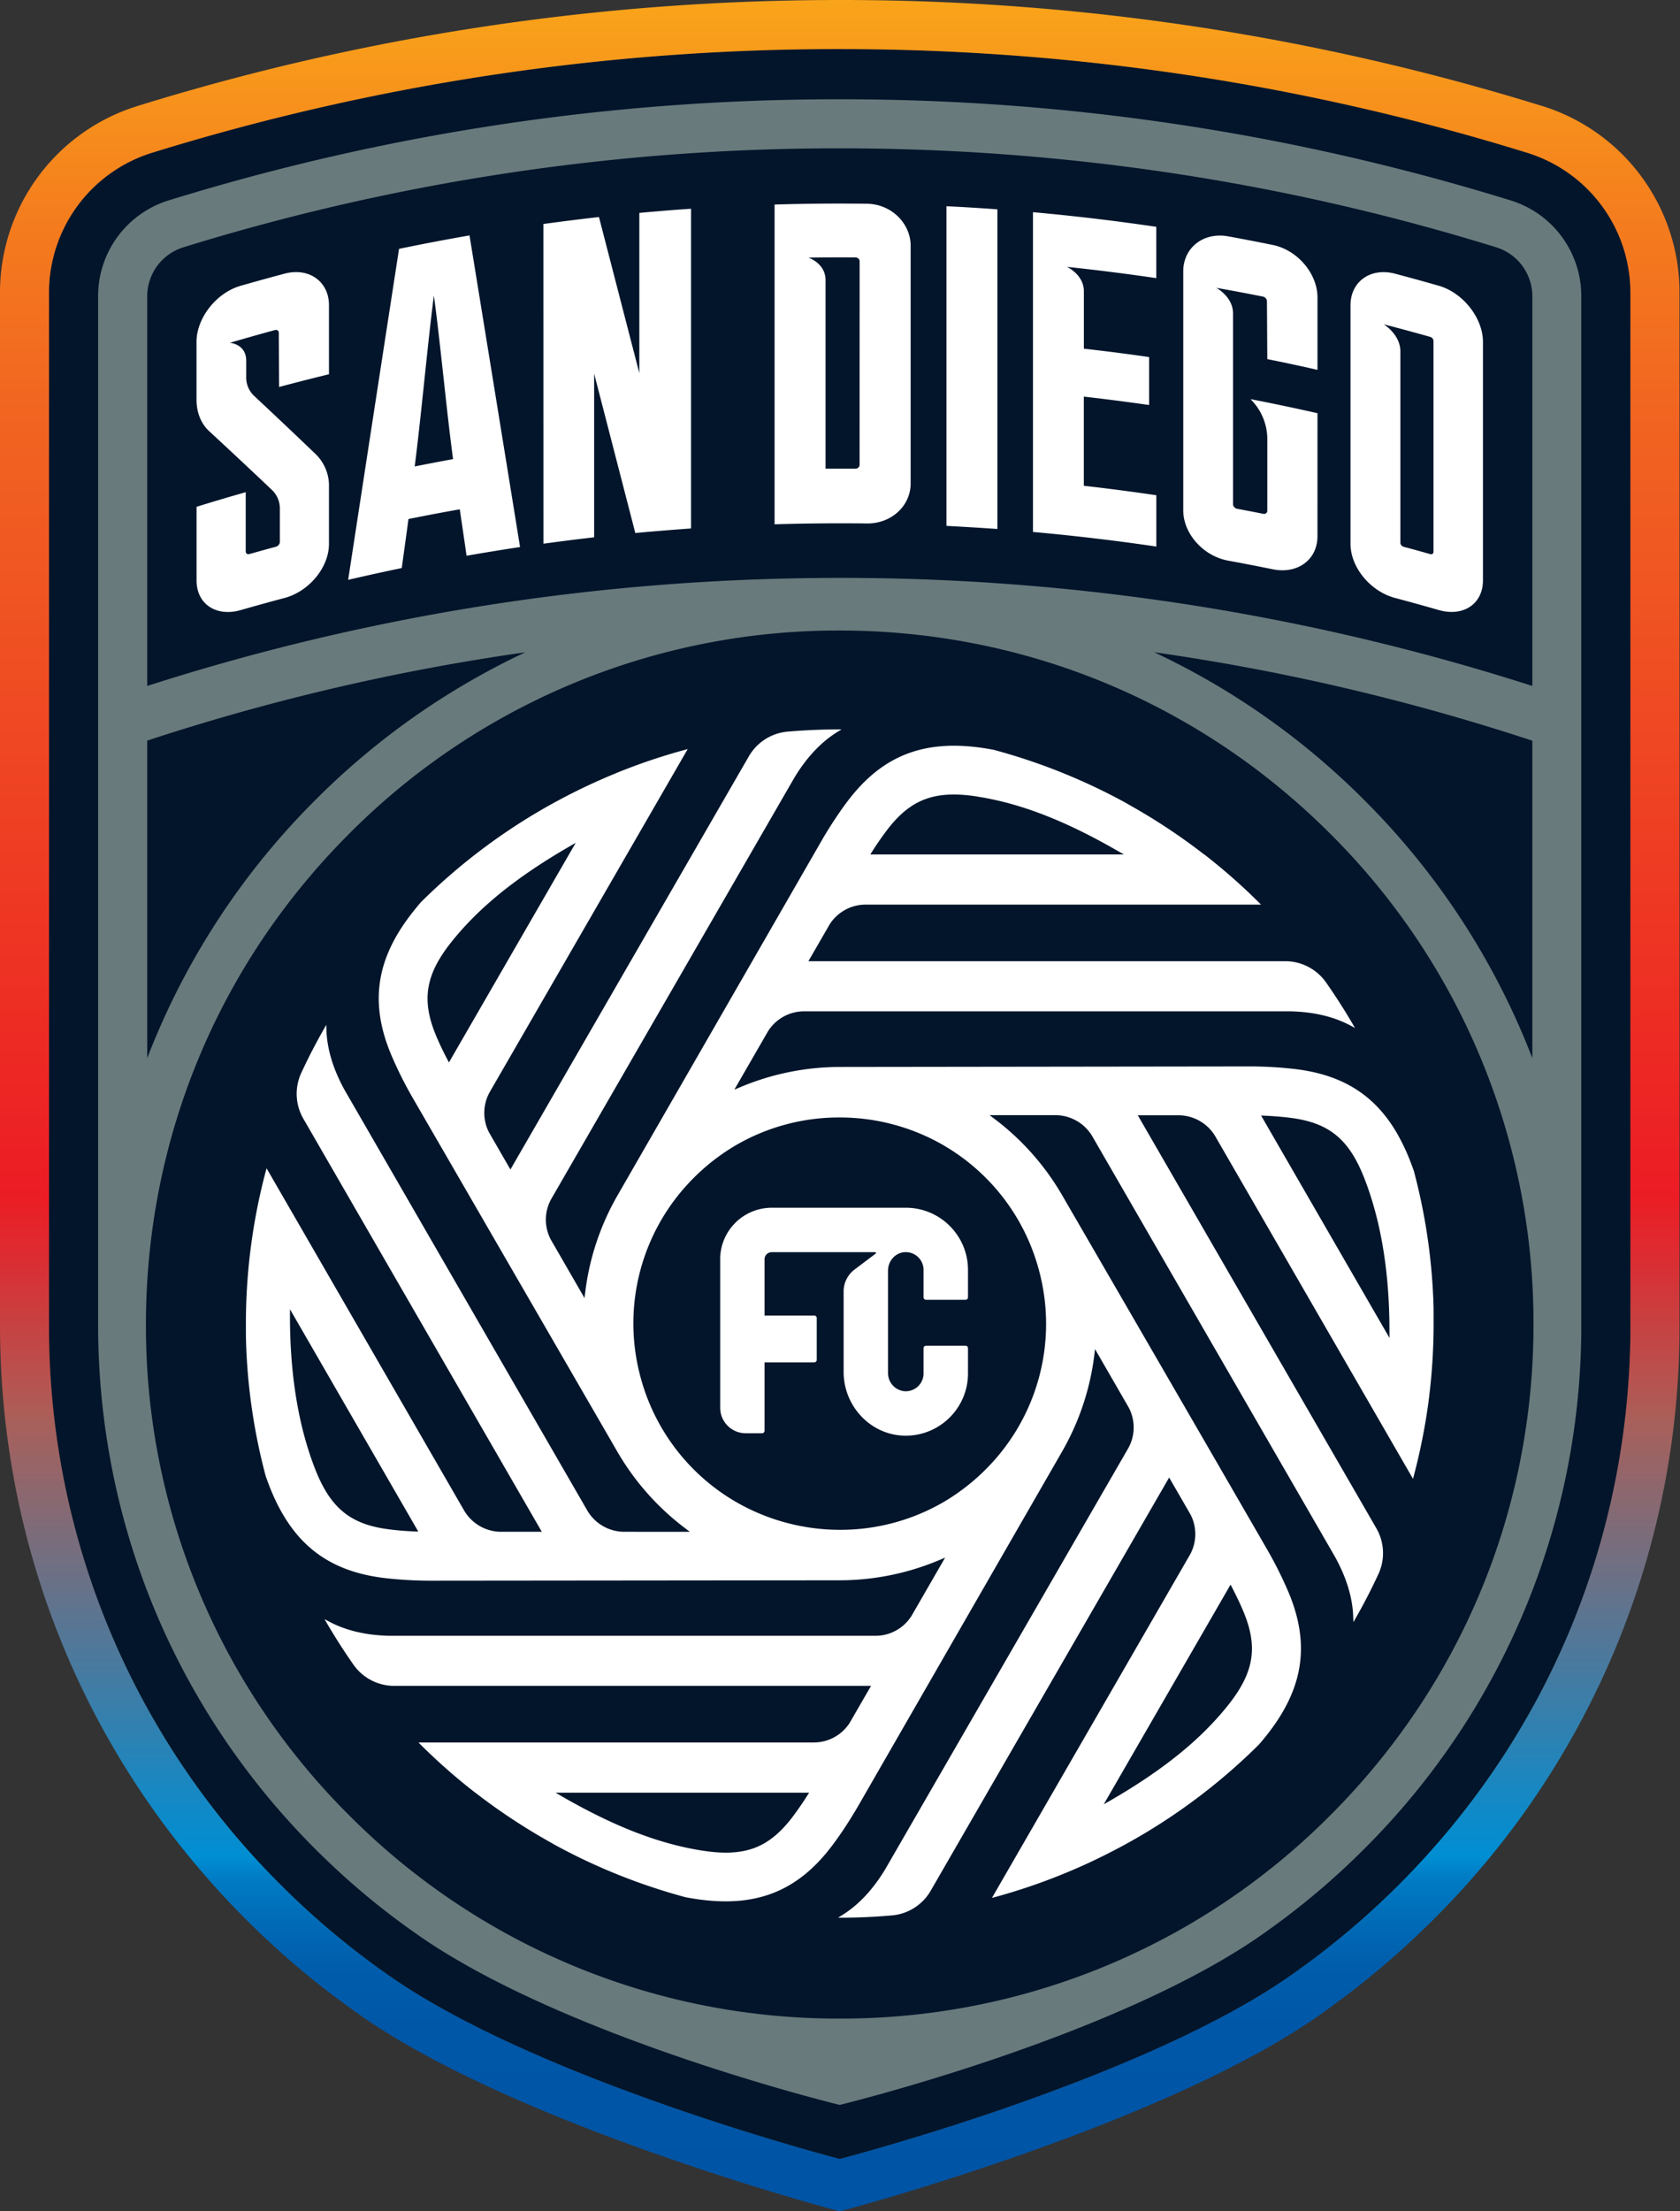
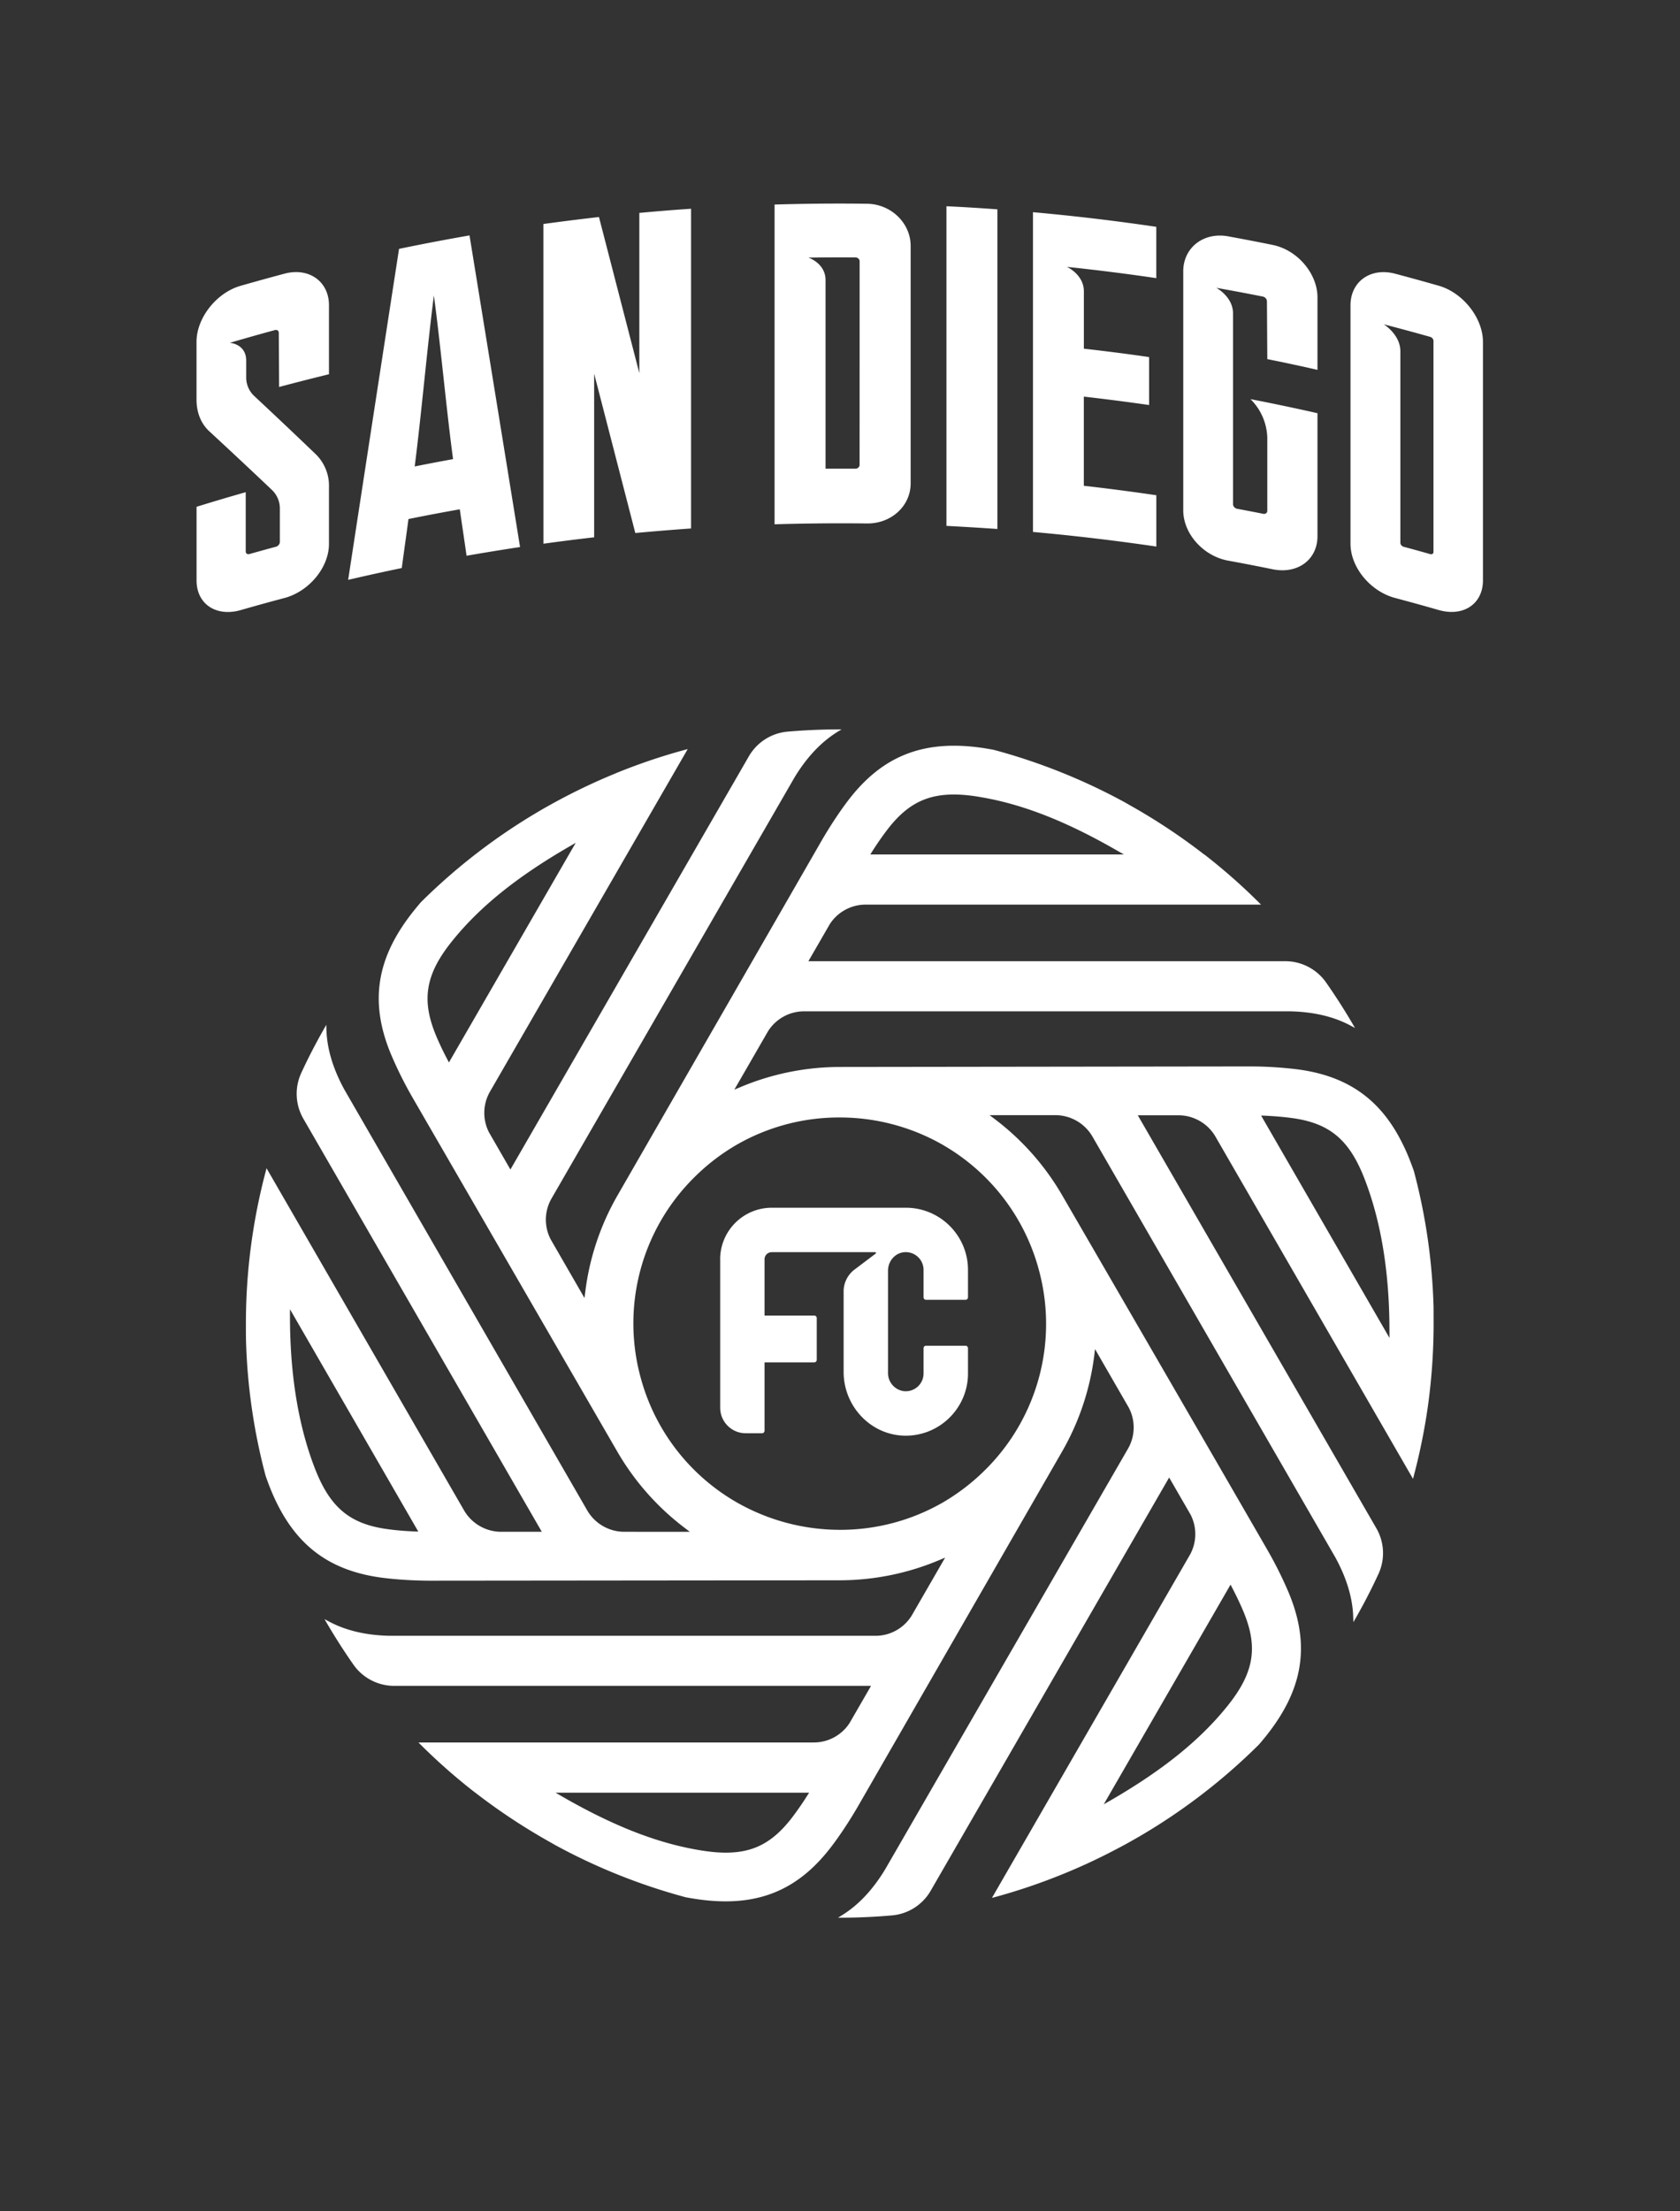
<svg xmlns="http://www.w3.org/2000/svg" width="380" height="500" fill="none">
  <rect width="100%" height="100%" fill="#333333" stroke="none" />
-   <path fill="#02152B" d="M368.78 299.68V66.3a33.14 33.14 0 0 0-23.42-31.8A524.34 524.34 0 0 0 189.93 11.1 524.34 524.34 0 0 0 34.51 34.5a33.12 33.12 0 0 0-23.42 31.8v233.37c0 47.77 18.6 92.69 52.38 126.47a181.3 181.3 0 0 0 23.47 19.8c33.98 24.38 103 42.21 103 42.21s69.03-17.83 103-42.2a181.42 181.42 0 0 0 23.48-19.8 177.74 177.74 0 0 0 52.36-126.48Z" />
-   <path fill="url(#a)" d="M348.66 23.92A535.48 535.48 0 0 0 189.95 0C135.84 0 82.44 8.05 31.23 23.93A44.15 44.15 0 0 0 0 66.31v233.37C0 350.42 19.76 398.12 55.63 434a194.05 194.05 0 0 0 19.41 16.97s4.72 3.48 5.27 3.87l.17.12c34.77 24.95 105.58 44.01 108.58 44.8l.89.24.89-.24c3-.79 73.8-19.85 108.58-44.8l.15-.12c.54-.38 5.27-3.87 5.31-3.9a194.68 194.68 0 0 0 19.38-16.95 188.7 188.7 0 0 0 55.63-134.31V66.3a44.16 44.16 0 0 0-31.23-42.39Zm20.13 275.76c0 47.78-18.6 92.7-52.38 126.48a182.21 182.21 0 0 1-23.47 19.8c-33.97 24.37-103 42.2-103 42.2s-69.03-17.83-103-42.2a181.29 181.29 0 0 1-23.47-19.8 177.69 177.69 0 0 1-52.39-126.48V66.31a33.14 33.14 0 0 1 23.42-31.8A524.34 524.34 0 0 1 189.93 11.1c52.99 0 105.28 7.88 155.43 23.43a33.12 33.12 0 0 1 23.42 31.8v233.36h.02Z" />
-   <path fill="#697A7C" d="M341.67 45.31a511.81 511.81 0 0 0-151.74-22.86A511.76 511.76 0 0 0 38.19 45.3a22.64 22.64 0 0 0-16 21.73v232.45c0 44.8 17.45 86.93 49.13 118.61 6.9 6.9 14.28 13.12 22.09 18.63 33.25 23.87 96.52 39.22 96.52 39.22s63.26-15.35 96.53-39.22h-.01c7.8-5.51 15.2-11.73 22.09-18.63a166.68 166.68 0 0 0 49.13-118.61V67.04a22.62 22.62 0 0 0-16-21.73ZM41.5 55.91a500.9 500.9 0 0 1 148.45-22.37c50.62 0 100.56 7.53 148.45 22.37 4.9 1.51 8.2 6 8.2 11.13v88.06a511.26 511.26 0 0 0-156.65-24.43c-53.54 0-106.2 8.22-156.65 24.43V67.04c0-5.13 3.29-9.6 8.2-11.13Zm-8.2 111.55a497.06 497.06 0 0 1 85.52-19.97 167.73 167.73 0 0 0-47.49 33.4 167.28 167.28 0 0 0-38.03 58.37v-71.8Zm267.6 243a155.89 155.89 0 0 1-110.96 45.96 155.89 155.89 0 0 1-110.96-45.96A155.9 155.9 0 0 1 33.01 299.5c0-41.92 16.32-81.33 45.96-110.97a155.9 155.9 0 0 1 110.96-45.96c41.91 0 81.32 16.32 110.97 45.96a155.92 155.92 0 0 1 45.96 110.97c0 41.92-16.32 81.32-45.96 110.96Zm7.66-229.58a167.78 167.78 0 0 0-47.49-33.4 497.28 497.28 0 0 1 85.53 20v71.78a167.38 167.38 0 0 0-38.04-58.38Z" />
  <path fill="#fff" d="m63.06 75.22.07 12.28c3.75-1 7.52-1.96 11.28-2.88V69c0-5.34-4.52-8.6-10.06-7.12-3.31.88-6.62 1.8-9.92 2.74-5.52 1.58-9.98 7.32-9.98 12.66v13.09c0 2.91 1.02 5.42 2.88 7.14 4.74 4.38 9.5 8.83 14.27 13.36a5.79 5.79 0 0 1 1.7 4.28v7.4c0 .46-.38.93-.85 1.06-2 .54-4.02 1.1-6.02 1.66-.47.14-.85-.12-.85-.58v-13.4a470.27 470.27 0 0 0-11.12 3.3v16.66c0 5.35 4.46 8.28 9.98 6.7 3.3-.95 6.6-1.86 9.92-2.74 5.54-1.48 10.05-6.89 10.05-12.23v-12.88a9.97 9.97 0 0 0-2.92-7.33c-4.7-4.51-9.4-8.95-14.08-13.32a5.71 5.71 0 0 1-1.72-4.27v-3.63c0-3.68-3.51-4.06-3.75-4.02h-.02.01c3.42-1 6.84-1.97 10.27-2.9.47-.12.85.14.86.6ZM106.2 53.23c-5.33.93-10.64 1.94-15.94 3.04-3.85 24.9-7.68 49.85-11.51 74.84 4.04-.94 8.07-1.83 12.13-2.67.5-3.81 1.01-7.26 1.51-11.08a459.4 459.4 0 0 1 11.61-2.2c.52 3.62 1.02 6.87 1.53 10.5 4.03-.7 8.06-1.36 12.1-1.97-3.8-23.53-7.62-47.01-11.43-70.46Zm-12.4 52.24c1.44-11.12 2.9-27.55 4.34-38.65 1.45 10.55 2.9 26.43 4.34 36.99a529.4 529.4 0 0 0-8.68 1.66ZM122.9 50.65c4.2-.58 8.38-1.1 12.58-1.58l9.13 35.3V48.14c3.9-.36 7.8-.68 11.7-.94v72.29c-4.2.3-8.4.64-12.61 1.03l-9.31-36.03v37c-3.83.44-7.66.92-11.47 1.45l-.01-72.3ZM196.1 46.07c-6.97-.09-13.94-.03-20.9.18v72.3c6.96-.21 13.93-.27 20.9-.19 5.46.07 9.88-3.93 9.88-9.05V55.57c-.01-5.12-4.42-9.44-9.88-9.5Zm-1.67 59.04c0 .48-.42.86-.93.86h-6.77v-42.7c-.04-3.75-3.85-5.01-3.85-5.01h.02l-.05-.01c3.55-.05 7.1-.07 10.66-.04.5 0 .93.39.93.87l-.01 46.03ZM214.08 118.91c3.84.2 7.69.43 11.52.7V47.33c-3.84-.28-7.68-.52-11.52-.7v72.3ZM261.55 51.29a488.59 488.59 0 0 0-27.9-3.31v72.3c9.32.84 18.63 1.94 27.9 3.3v-11.6c-5.45-.8-10.92-1.52-16.4-2.14V89.68c4.94.56 9.86 1.2 14.77 1.9V80.74c-4.91-.72-9.84-1.34-14.76-1.9V65.77c-.06-3.72-3.84-5.44-3.84-5.43l.2.05-.2-.05c6.76.71 13.5 1.56 20.22 2.55V51.3ZM286.57 68.11l.08 13.09c3.8.76 7.58 1.57 11.35 2.43v-16.4c0-5.34-4.51-10.7-10.1-11.84-3.36-.69-6.72-1.33-10.1-1.95-5.6-1.02-10.16 2.58-10.16 7.91v54.02c0 5.34 4.57 10.38 10.17 11.4 3.37.61 6.73 1.27 10.08 1.95 5.6 1.14 10.11-2.14 10.11-7.48V93.43a491.39 491.39 0 0 0-15.15-3.18 12.77 12.77 0 0 1 3.8 8.71v16.53c0 .48-.41.79-.92.69-1.97-.4-3.94-.77-5.92-1.14-.5-.1-.91-.56-.91-1.04V70.87c0-3.8-3.81-5.8-3.81-5.8l.03.01h-.03c3.52.61 7.04 1.28 10.56 1.98.51.1.92.58.92 1.05ZM325.41 64.6c-3.27-.93-6.55-1.84-9.84-2.71-5.57-1.48-10.1 1.78-10.1 7.14v53.91c0 5.37 4.53 10.8 10.1 12.27 3.28.87 6.57 1.78 9.84 2.72 5.55 1.6 10.02-1.34 10.02-6.71V77.3c0-5.36-4.47-11.11-10.02-12.7Zm-1.17 60.2c0 .39-.33.6-.72.5-2.01-.58-4.02-1.13-6.04-1.67-.4-.11-.73-.51-.73-.9v-43.3c0-3.8-3.76-6.1-3.76-6.1 3.52.91 7.03 1.86 10.53 2.85.4.11.72.52.72.9v47.72ZM324.26 295.62a133.76 133.76 0 0 0-4.44-30.79c-.24-.7-.52-1.45-.81-2.2a45.52 45.52 0 0 0-3-6.34c-4.92-8.52-12.08-13.13-22.54-14.5a88.86 88.86 0 0 0-11.02-.66l-92.41.12a58.14 58.14 0 0 0-22.74 4.63l-1.2.5 7.59-13.15a9.64 9.64 0 0 1 8.23-4.56H291.7c5.39.1 10.07 1.2 13.92 3.3l.87.46-.5-.85c-1.88-3.22-3.92-6.4-6.05-9.44-2.1-3-5.55-4.8-9.2-4.8H182.85l4.84-8.38a9.67 9.67 0 0 1 8.12-4.42H285.23l-.48-.48a133.7 133.7 0 0 0-12.27-10.8l-.21-.13a135.76 135.76 0 0 0-15.16-10.18l-2.73-1.56a134.97 134.97 0 0 0-29.59-11.84 71.5 71.5 0 0 0-2.05-.36c-13.5-2.1-23 1.51-30.82 11.7-1.99 2.6-4.21 5.96-6.09 9.21l-46.1 80.1a58.01 58.01 0 0 0-7.36 22l-.16 1.3-7.59-13.16a9.6 9.6 0 0 1 .16-9.4l54.9-95.1c2.79-4.62 6.1-8.12 9.82-10.4l.85-.52h-.99c-3.74.02-7.51.19-11.22.51-3.65.32-6.91 2.4-8.75 5.57l-53.94 93.44-4.83-8.38a9.63 9.63 0 0 1 .13-9.09l.28-.49 44.52-77.1-.65.17a134.11 134.11 0 0 0-15.49 5.24l-.22.1a135.1 135.1 0 0 0-12.32 5.78l-.06.03c-1.39.74-2.7 1.47-4.02 2.22l-.56.33a134.8 134.8 0 0 0-27.02 20.74c-.48.56-1 1.18-1.51 1.82-8.57 10.63-10.2 20.68-5.28 32.53a89.47 89.47 0 0 0 4.92 9.88l46.28 79.99A58.3 58.3 0 0 0 155 345.57l1.03.79-14.99-.01a9.7 9.7 0 0 1-8.23-4.86l-54.87-95.04c-2.61-4.73-4-9.36-4.11-13.73l-.03-1-.49.87c-1.85 3.25-3.6 6.61-5.16 10a11.25 11.25 0 0 0 .46 10.35l53.94 93.41h-9.45a9.73 9.73 0 0 1-8.17-4.9l-44.64-77.3-.17.65a134.3 134.3 0 0 0-4.5 34.45c0 1.22 0 2.44.02 3.64a133.3 133.3 0 0 0 4.44 30.8c.24.7.51 1.44.8 2.2 4.94 12.75 12.82 19.17 25.55 20.85 3.25.42 7.26.67 11.01.67l92.42-.09a58.23 58.23 0 0 0 22.72-4.62l1.2-.51-7.57 13.12a9.62 9.62 0 0 1-8.22 4.56H88.18c-5.39-.1-10.07-1.21-13.9-3.3l-.88-.47.5.86c1.88 3.2 3.91 6.39 6.05 9.44 2.1 3 5.55 4.79 9.2 4.79h107.87l-4.84 8.38a9.64 9.64 0 0 1-8.12 4.42H94.65l.48.48c3.83 3.81 7.95 7.45 12.27 10.8l.2.14c4.83 3.73 9.94 7.15 15.18 10.18l2.7 1.54c9.33 5.1 19.3 9.09 29.62 11.86.64.12 1.34.24 2.05.35 13.5 2.1 23-1.5 30.82-11.7 2-2.6 4.21-5.96 6.09-9.2l46.1-80.1a58.01 58.01 0 0 0 7.37-22l.15-1.3 7.6 13.17a9.61 9.61 0 0 1-.16 9.39l-54.9 95.07c-2.8 4.63-6.1 8.14-9.83 10.42l-.84.52h1c3.72-.02 7.49-.19 11.2-.52 3.66-.31 6.93-2.4 8.76-5.57l53.94-93.44 4.84 8.38a9.63 9.63 0 0 1-.34 9.44l-44.58 77.23.65-.17a134.16 134.16 0 0 0 15.51-5.26l.2-.08c4.17-1.7 8.3-3.65 12.28-5.77l.19-.1c1.34-.7 2.66-1.44 3.92-2.17l.53-.3a134.88 134.88 0 0 0 27.06-20.77c.5-.56 1-1.18 1.52-1.81 8.57-10.65 10.2-20.69 5.28-32.54a89.42 89.42 0 0 0-4.93-9.87c-14.85-25.74-43.1-74.46-46.3-79.98a58.09 58.09 0 0 0-15.4-17.37l-1.04-.79h15.04a9.73 9.73 0 0 1 8.23 4.85l54.88 95.05c2.61 4.74 4 9.36 4.1 13.73l.04 1 .49-.86c1.86-3.25 3.6-6.62 5.16-10a11.25 11.25 0 0 0-.46-10.36l-53.96-93.38h9.45c3.37.09 6.5 1.96 8.16 4.9l44.64 77.3.17-.65c1.43-5.4 2.54-10.93 3.29-16.44.8-5.99 1.2-12.05 1.2-18.02l-.01-3.65Zm-9.97 6.9-29.04-50.28.8.03c2.17.1 4.24.27 5.97.5 8.68 1.13 13.2 4.88 16.66 13.86 3.71 9.59 5.6 21.12 5.6 34.26l.01 1.64Zm-101.02-43.64a46.46 46.46 0 0 1 21.75 28.4 46.45 46.45 0 0 1-12.15 45.05 47.3 47.3 0 0 1-9.6 7.39 46.5 46.5 0 0 1-23.24 6.19 47.17 47.17 0 0 1-23.42-6.23 46.45 46.45 0 0 1-21.75-28.38A46.45 46.45 0 0 1 157 266.25a46.97 46.97 0 0 1 9.6-7.39 46.46 46.46 0 0 1 23.25-6.19 46.94 46.94 0 0 1 23.42 6.2Zm7.76-78.77c9.78 1.52 19.88 5.43 31.76 12.28l1.42.81h-57.35l.42-.67a69.42 69.42 0 0 1 3.42-4.93c5.32-6.94 10.83-8.97 20.33-7.5Zm-122.42 54c-3.35-8.08-2.36-13.86 3.68-21.35 6.2-7.7 14.63-14.5 26.52-21.37l1.41-.82-28.68 49.67-.36-.71a65.85 65.85 0 0 1-2.57-5.41Zm-4 112.2-.79-.03c-2.17-.09-4.24-.26-5.97-.5-8.68-1.13-13.2-4.88-16.66-13.85-3.71-9.6-5.6-21.13-5.6-34.27v-1.63l29.03 50.29Zm88.41 59.03-.43.67a70.73 70.73 0 0 1-3.41 4.93c-4.34 5.65-8.68 7.96-15 7.96-1.62 0-3.37-.15-5.34-.46-9.79-1.53-19.88-5.43-31.77-12.28l-1.41-.82h57.36Zm66.64 2.63 28.68-49.67.37.71c1 1.94 1.9 3.82 2.56 5.42 3.36 8.09 2.36 13.88-3.67 21.36-6.21 7.72-14.64 14.5-26.52 21.37l-1.42.81Z" />
  <path fill="#fff" d="M162.9 284.75v33.54c0 3.2 2.58 5.78 5.77 5.78h3.7c.31 0 .56-.25.56-.56v-15.47h11.25c.31 0 .56-.25.56-.56v-9.46c0-.3-.25-.56-.56-.56h-11.25v-12.71c0-.9.72-1.62 1.62-1.62h23.41c.17 0 .25.22.11.32l-4.77 3.6a6.22 6.22 0 0 0-2.48 4.7v18.46c0 7.61 5.92 14.11 13.52 14.4 8 .3 14.61-6.12 14.61-14.06v-5.7a.56.56 0 0 0-.56-.57h-8.93a.56.56 0 0 0-.56.56v5.71c0 2.4-2.1 4.3-4.55 3.99a4.12 4.12 0 0 1-3.49-4.13v-23.1c0-2.1 1.53-3.97 3.63-4.17a4.02 4.02 0 0 1 4.41 4v6.2c0 .31.25.56.56.56h8.93c.31 0 .56-.25.56-.56v-6.2c0-7.76-6.3-14.06-14.06-14.06h-30.33a11.68 11.68 0 0 0-11.67 11.67Z" />
  <defs>
    <linearGradient id="a" x1="189.94" x2="189.94" y1="-3.43" y2="494.56" gradientUnits="userSpaceOnUse">
      <stop stop-color="#F9A51A" />
      <stop offset=".01" stop-color="#F9A31A" />
      <stop offset=".11" stop-color="#F47B1E" />
      <stop offset=".2" stop-color="#F16321" />
      <stop offset=".25" stop-color="#F05A22" />
      <stop offset=".55" stop-color="#EC1C24" />
      <stop offset=".58" stop-color="#DA2E33" />
      <stop offset=".65" stop-color="#AB5E58" />
      <stop offset=".65" stop-color="#AA5F59" />
      <stop offset=".83" stop-color="#0F8AC8" />
      <stop offset=".85" stop-color="#008ED3" />
      <stop offset=".86" stop-color="#007BC4" />
      <stop offset=".88" stop-color="#006AB6" />
      <stop offset=".9" stop-color="#005DAC" />
      <stop offset=".93" stop-color="#0056A7" />
      <stop offset="1" stop-color="#0054A5" />
    </linearGradient>
  </defs>
</svg>